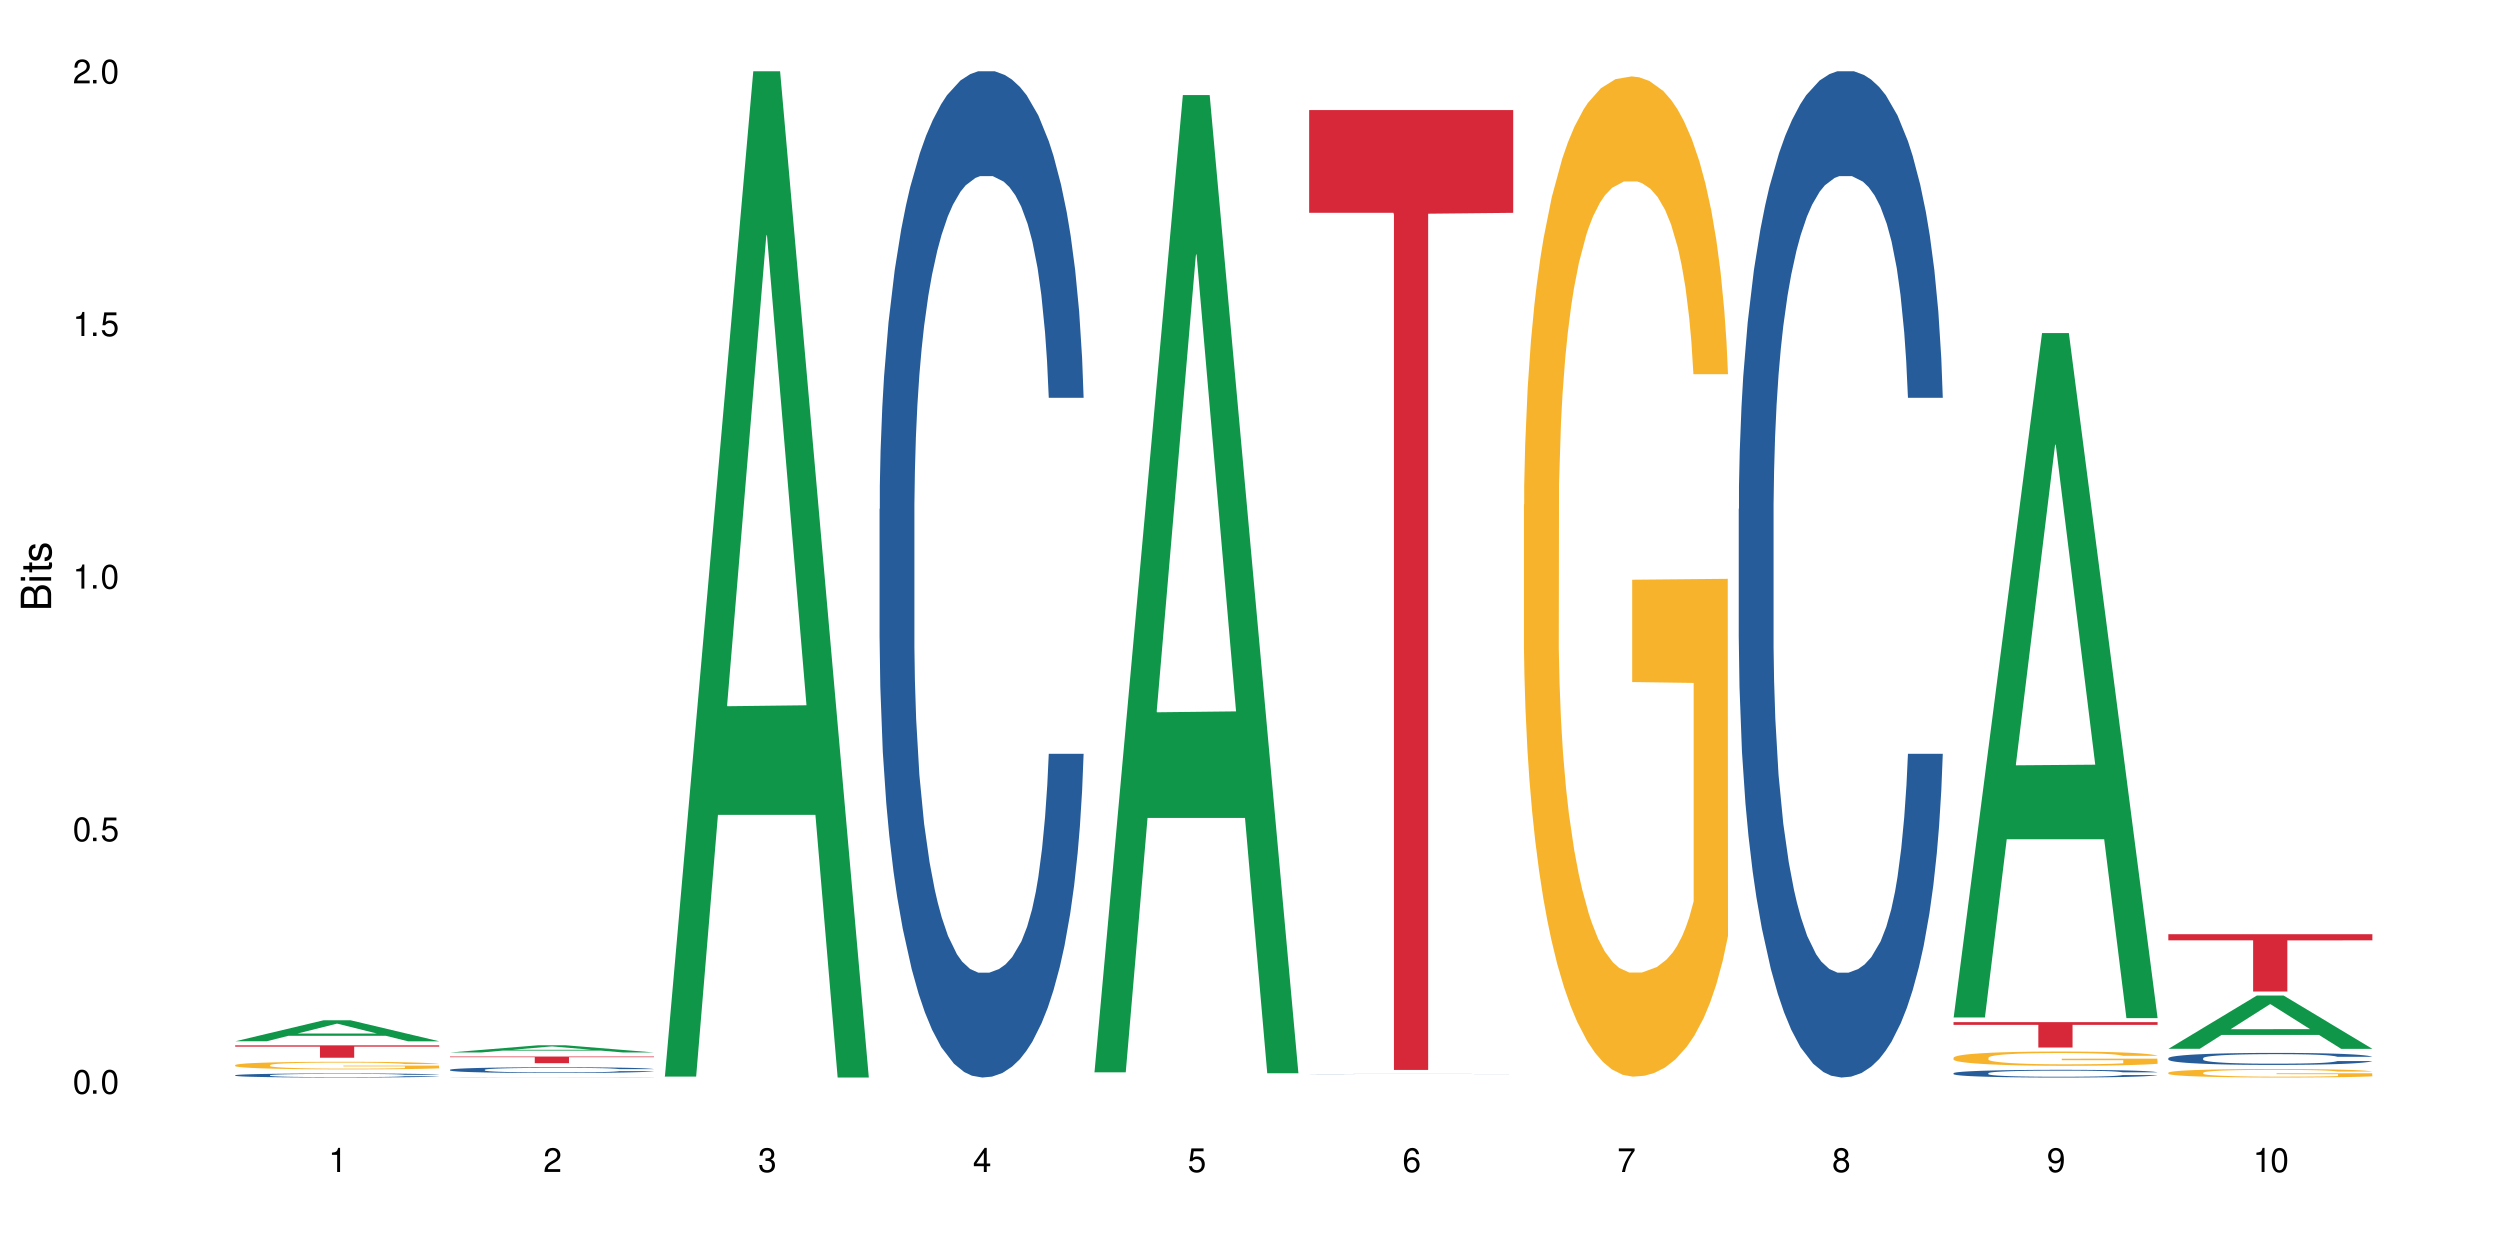
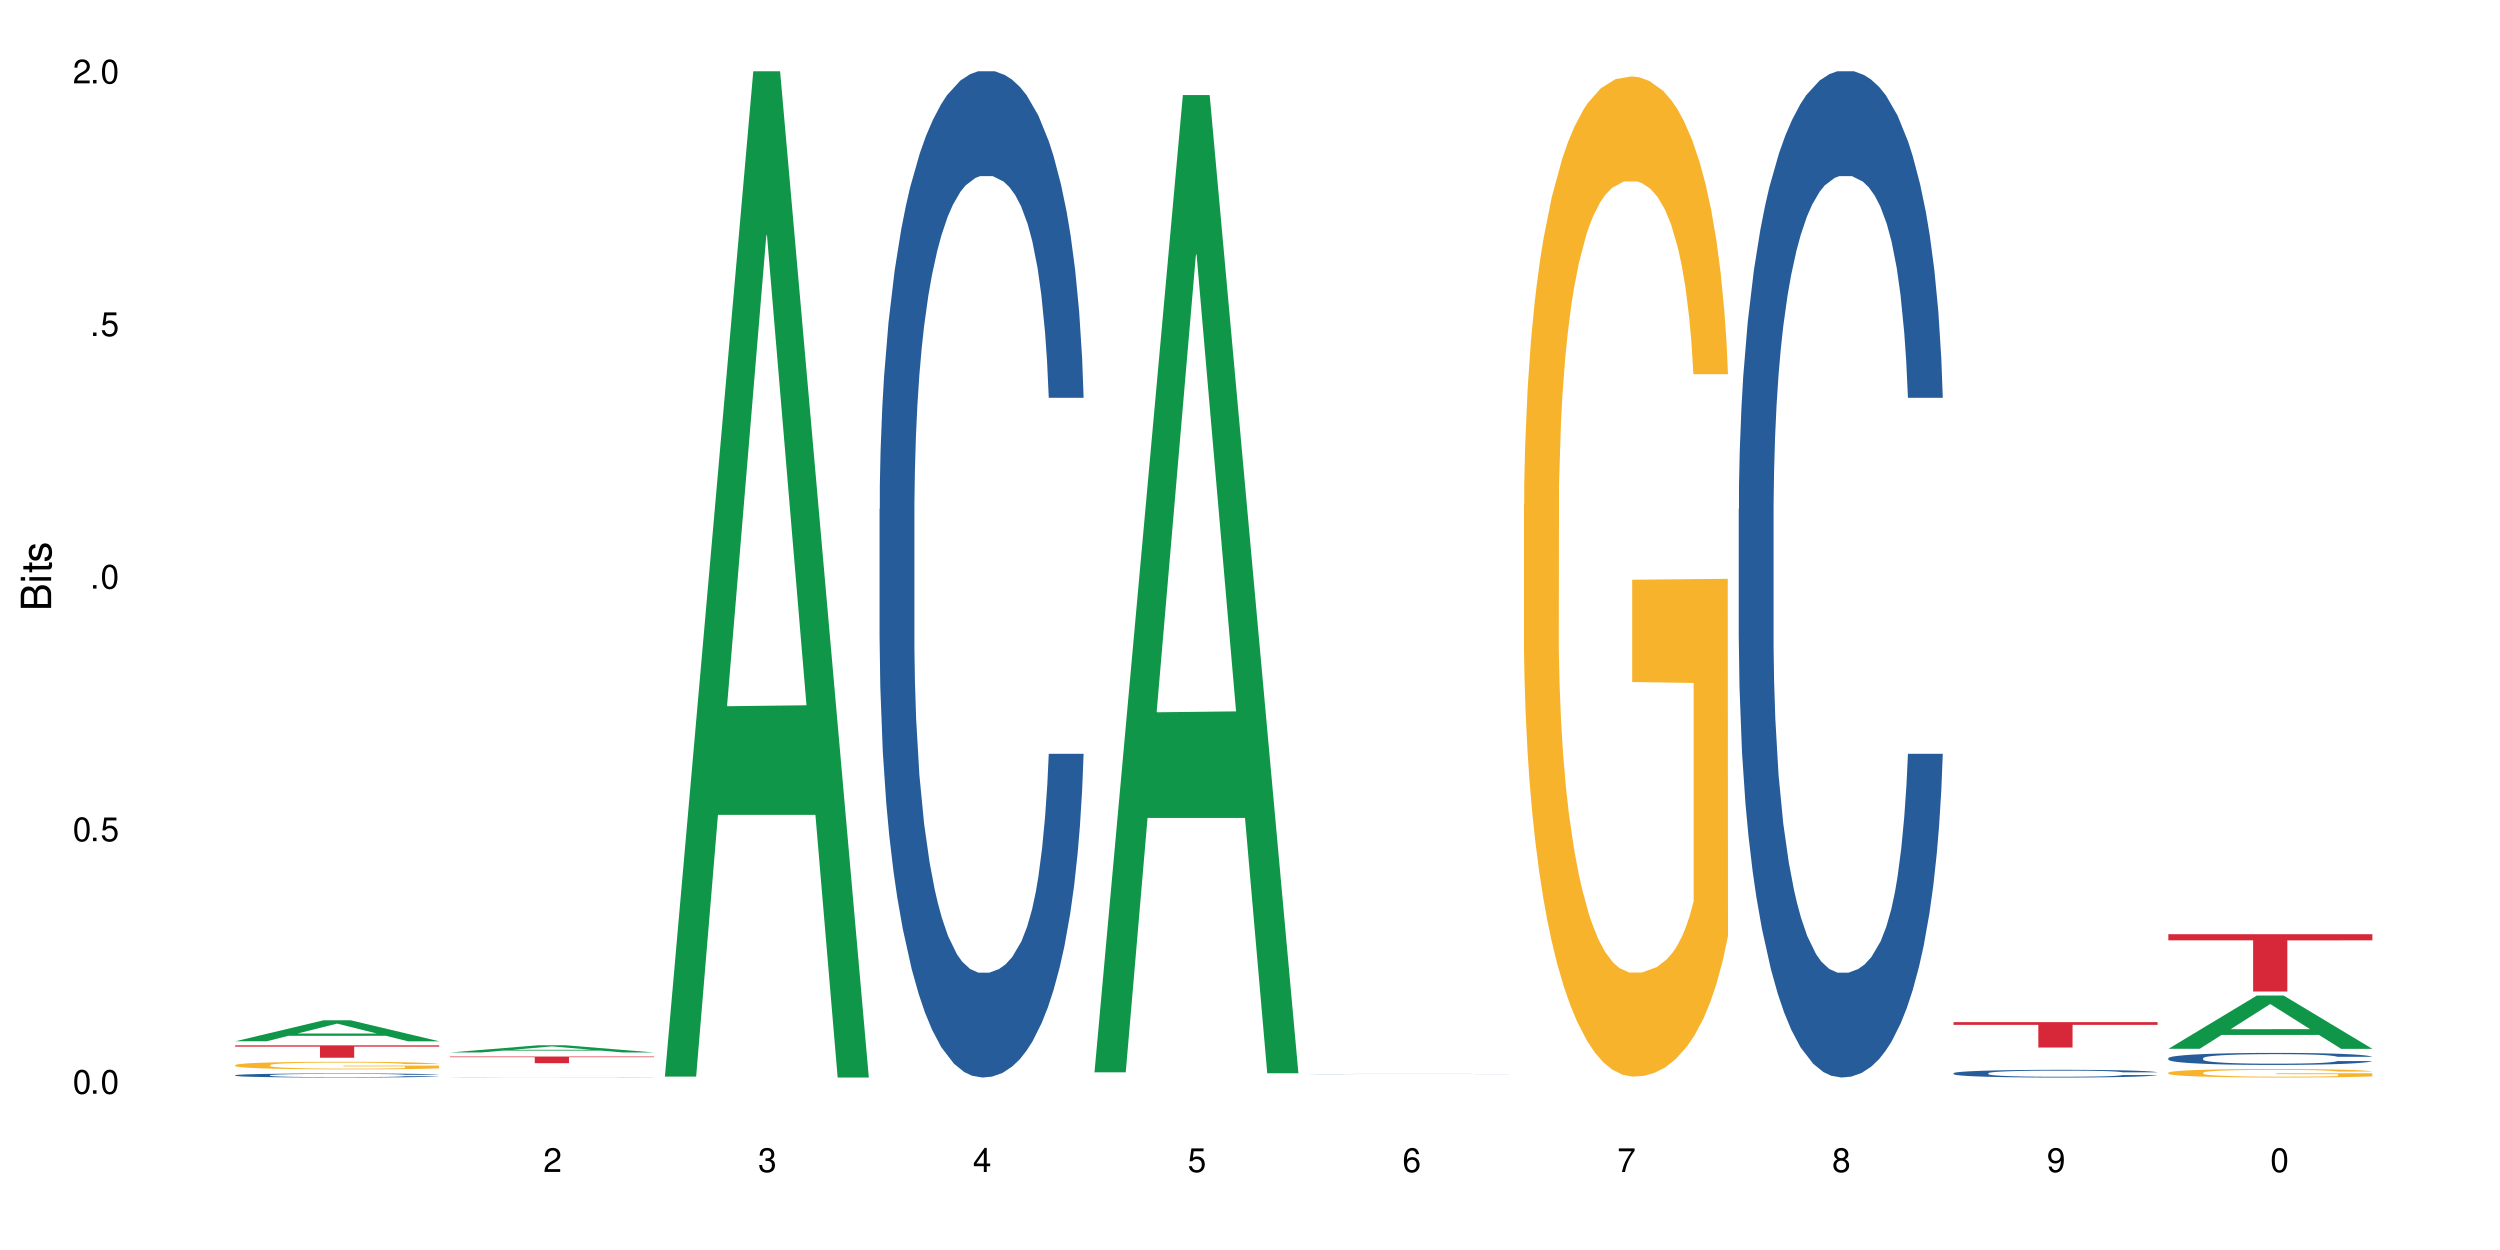
<svg xmlns="http://www.w3.org/2000/svg" xmlns:xlink="http://www.w3.org/1999/xlink" width="720" height="360" viewBox="0 0 720 360">
  <defs>
    <g>
      <g id="glyph-0-0">
</g>
      <g id="glyph-0-1">
        <path d="M 2.641 -6.938 C 2 -6.938 1.422 -6.656 1.078 -6.172 C 0.641 -5.562 0.406 -4.641 0.406 -3.359 C 0.406 -1.016 1.188 0.219 2.641 0.219 C 4.078 0.219 4.859 -1.016 4.859 -3.297 C 4.859 -4.641 4.656 -5.547 4.203 -6.172 C 3.844 -6.656 3.281 -6.938 2.641 -6.938 Z M 2.641 -6.188 C 3.547 -6.188 4 -5.25 4 -3.375 C 4 -1.406 3.562 -0.484 2.625 -0.484 C 1.734 -0.484 1.281 -1.438 1.281 -3.344 C 1.281 -5.25 1.734 -6.188 2.641 -6.188 Z M 2.641 -6.188 " />
      </g>
      <g id="glyph-0-2">
        <path d="M 1.828 -1 L 0.828 -1 L 0.828 0 L 1.828 0 Z M 1.828 -1 " />
      </g>
      <g id="glyph-0-3">
        <path d="M 4.562 -6.797 L 1.062 -6.797 L 0.547 -3.094 L 1.328 -3.094 C 1.719 -3.562 2.047 -3.734 2.578 -3.734 C 3.484 -3.734 4.062 -3.109 4.062 -2.094 C 4.062 -1.125 3.484 -0.531 2.578 -0.531 C 1.828 -0.531 1.375 -0.906 1.188 -1.672 L 0.328 -1.672 C 0.453 -1.109 0.547 -0.844 0.75 -0.594 C 1.125 -0.078 1.828 0.219 2.594 0.219 C 3.969 0.219 4.922 -0.781 4.922 -2.219 C 4.922 -3.562 4.031 -4.484 2.719 -4.484 C 2.25 -4.484 1.859 -4.359 1.469 -4.062 L 1.734 -5.969 L 4.562 -5.969 Z M 4.562 -6.797 " />
      </g>
      <g id="glyph-0-4">
-         <path d="M 2.484 -4.938 L 2.484 0 L 3.328 0 L 3.328 -6.938 L 2.766 -6.938 C 2.469 -5.875 2.281 -5.734 0.984 -5.562 L 0.984 -4.938 Z M 2.484 -4.938 " />
-       </g>
+         </g>
      <g id="glyph-0-5">
        <path d="M 4.859 -0.828 L 1.281 -0.828 C 1.359 -1.406 1.672 -1.781 2.5 -2.281 L 3.469 -2.828 C 4.406 -3.344 4.906 -4.062 4.906 -4.906 C 4.906 -5.484 4.672 -6.031 4.266 -6.406 C 3.859 -6.766 3.375 -6.938 2.719 -6.938 C 1.859 -6.938 1.219 -6.625 0.844 -6.031 C 0.609 -5.672 0.5 -5.234 0.484 -4.531 L 1.328 -4.531 C 1.359 -5.016 1.406 -5.281 1.531 -5.516 C 1.75 -5.938 2.188 -6.203 2.703 -6.203 C 3.469 -6.203 4.031 -5.641 4.031 -4.891 C 4.031 -4.344 3.719 -3.859 3.125 -3.516 L 2.234 -3 C 0.812 -2.172 0.406 -1.531 0.328 -0.016 L 4.859 -0.016 Z M 4.859 -0.828 " />
      </g>
      <g id="glyph-0-6">
        <path d="M 2.125 -3.188 L 2.578 -3.188 C 3.5 -3.188 3.984 -2.766 3.984 -1.922 C 3.984 -1.062 3.469 -0.531 2.594 -0.531 C 1.656 -0.531 1.203 -1 1.156 -2.016 L 0.312 -2.016 C 0.344 -1.453 0.438 -1.094 0.609 -0.781 C 0.953 -0.109 1.625 0.219 2.547 0.219 C 3.953 0.219 4.859 -0.625 4.859 -1.938 C 4.859 -2.828 4.516 -3.297 3.703 -3.594 C 4.344 -3.844 4.656 -4.328 4.656 -5.031 C 4.656 -6.219 3.875 -6.938 2.578 -6.938 C 1.203 -6.938 0.484 -6.172 0.453 -4.703 L 1.297 -4.703 C 1.312 -5.125 1.344 -5.359 1.453 -5.578 C 1.641 -5.969 2.062 -6.203 2.594 -6.203 C 3.344 -6.203 3.797 -5.75 3.797 -5 C 3.797 -4.516 3.609 -4.219 3.25 -4.047 C 3.016 -3.953 2.703 -3.922 2.125 -3.906 Z M 2.125 -3.188 " />
      </g>
      <g id="glyph-0-7">
        <path d="M 3.141 -1.672 L 3.141 0 L 3.984 0 L 3.984 -1.672 L 4.984 -1.672 L 4.984 -2.438 L 3.984 -2.438 L 3.984 -6.938 L 3.359 -6.938 L 0.266 -2.578 L 0.266 -1.672 Z M 3.141 -2.438 L 1 -2.438 L 3.141 -5.5 Z M 3.141 -2.438 " />
      </g>
      <g id="glyph-0-8">
        <path d="M 4.781 -5.125 C 4.609 -6.266 3.891 -6.938 2.844 -6.938 C 2.094 -6.938 1.422 -6.578 1.031 -5.953 C 0.594 -5.266 0.406 -4.422 0.406 -3.172 C 0.406 -2 0.578 -1.25 0.984 -0.641 C 1.359 -0.078 1.953 0.219 2.703 0.219 C 3.984 0.219 4.922 -0.75 4.922 -2.094 C 4.922 -3.375 4.062 -4.281 2.844 -4.281 C 2.172 -4.281 1.641 -4.031 1.281 -3.516 C 1.281 -5.234 1.828 -6.188 2.797 -6.188 C 3.391 -6.188 3.797 -5.797 3.938 -5.125 Z M 2.734 -3.531 C 3.547 -3.531 4.062 -2.953 4.062 -2.031 C 4.062 -1.156 3.484 -0.531 2.703 -0.531 C 1.922 -0.531 1.328 -1.188 1.328 -2.078 C 1.328 -2.938 1.906 -3.531 2.734 -3.531 Z M 2.734 -3.531 " />
      </g>
      <g id="glyph-0-9">
        <path d="M 4.984 -6.797 L 0.438 -6.797 L 0.438 -5.969 L 4.109 -5.969 C 2.5 -3.656 1.828 -2.234 1.328 0 L 2.219 0 C 2.594 -2.172 3.453 -4.047 4.984 -6.094 Z M 4.984 -6.797 " />
      </g>
      <g id="glyph-0-10">
        <path d="M 3.75 -3.656 C 4.469 -4.094 4.688 -4.438 4.688 -5.078 C 4.688 -6.172 3.844 -6.938 2.641 -6.938 C 1.438 -6.938 0.594 -6.172 0.594 -5.094 C 0.594 -4.438 0.812 -4.094 1.516 -3.656 C 0.734 -3.266 0.359 -2.703 0.359 -1.922 C 0.359 -0.656 1.281 0.219 2.641 0.219 C 3.984 0.219 4.922 -0.656 4.922 -1.922 C 4.922 -2.703 4.531 -3.266 3.75 -3.656 Z M 2.641 -6.188 C 3.359 -6.188 3.812 -5.75 3.812 -5.062 C 3.812 -4.406 3.344 -3.984 2.641 -3.984 C 1.922 -3.984 1.453 -4.406 1.453 -5.078 C 1.453 -5.75 1.922 -6.188 2.641 -6.188 Z M 2.641 -3.266 C 3.484 -3.266 4.062 -2.719 4.062 -1.906 C 4.062 -1.078 3.484 -0.531 2.625 -0.531 C 1.797 -0.531 1.219 -1.094 1.219 -1.906 C 1.219 -2.719 1.781 -3.266 2.641 -3.266 Z M 2.641 -3.266 " />
      </g>
      <g id="glyph-0-11">
        <path d="M 0.516 -1.578 C 0.672 -0.453 1.406 0.219 2.438 0.219 C 3.188 0.219 3.859 -0.141 4.266 -0.766 C 4.688 -1.453 4.891 -2.297 4.891 -3.547 C 4.891 -4.719 4.703 -5.453 4.312 -6.078 C 3.938 -6.641 3.344 -6.938 2.594 -6.938 C 1.297 -6.938 0.359 -5.969 0.359 -4.625 C 0.359 -3.344 1.234 -2.453 2.453 -2.453 C 3.094 -2.453 3.578 -2.672 4.016 -3.203 C 4 -1.484 3.469 -0.531 2.5 -0.531 C 1.906 -0.531 1.484 -0.906 1.359 -1.578 Z M 2.578 -6.203 C 3.375 -6.203 3.969 -5.531 3.969 -4.641 C 3.969 -3.797 3.391 -3.188 2.547 -3.188 C 1.734 -3.188 1.234 -3.766 1.234 -4.688 C 1.234 -5.562 1.797 -6.203 2.578 -6.203 Z M 2.578 -6.203 " />
      </g>
      <g id="glyph-1-0">
</g>
      <g id="glyph-1-1">
        <path d="M 0 -0.953 L 0 -4.891 C 0 -5.719 -0.234 -6.344 -0.734 -6.797 C -1.188 -7.234 -1.812 -7.469 -2.5 -7.469 C -3.547 -7.469 -4.188 -7 -4.625 -5.875 C -4.984 -6.688 -5.625 -7.094 -6.531 -7.094 C -7.172 -7.094 -7.734 -6.859 -8.141 -6.391 C -8.562 -5.922 -8.75 -5.344 -8.75 -4.5 L -8.75 -0.953 Z M -4.984 -2.062 L -7.766 -2.062 L -7.766 -4.219 C -7.766 -4.844 -7.688 -5.203 -7.453 -5.5 C -7.219 -5.812 -6.859 -5.969 -6.375 -5.969 C -5.891 -5.969 -5.531 -5.812 -5.297 -5.5 C -5.062 -5.203 -4.984 -4.844 -4.984 -4.219 Z M -0.984 -2.062 L -4 -2.062 L -4 -4.781 C -4 -5.766 -3.438 -6.359 -2.484 -6.359 C -1.547 -6.359 -0.984 -5.766 -0.984 -4.781 Z M -0.984 -2.062 " />
      </g>
      <g id="glyph-1-2">
        <path d="M -6.281 -1.797 L -6.281 -0.797 L 0 -0.797 L 0 -1.797 Z M -8.75 -1.797 L -8.75 -0.797 L -7.484 -0.797 L -7.484 -1.797 Z M -8.75 -1.797 " />
      </g>
      <g id="glyph-1-3">
        <path d="M -6.281 -3.047 L -6.281 -2.016 L -8.016 -2.016 L -8.016 -1.016 L -6.281 -1.016 L -6.281 -0.172 L -5.469 -0.172 L -5.469 -1.016 L -0.719 -1.016 C -0.078 -1.016 0.281 -1.453 0.281 -2.234 C 0.281 -2.5 0.25 -2.719 0.188 -3.047 L -0.641 -3.047 C -0.609 -2.906 -0.594 -2.766 -0.594 -2.562 C -0.594 -2.141 -0.719 -2.016 -1.156 -2.016 L -5.469 -2.016 L -5.469 -3.047 Z M -6.281 -3.047 " />
      </g>
      <g id="glyph-1-4">
        <path d="M -4.531 -5.25 C -5.766 -5.25 -6.469 -4.422 -6.469 -2.969 C -6.469 -1.516 -5.719 -0.562 -4.547 -0.562 C -3.562 -0.562 -3.094 -1.062 -2.734 -2.562 L -2.516 -3.484 C -2.344 -4.188 -2.094 -4.469 -1.641 -4.469 C -1.047 -4.469 -0.641 -3.875 -0.641 -3 C -0.641 -2.453 -0.797 -2 -1.062 -1.75 C -1.25 -1.594 -1.422 -1.531 -1.875 -1.469 L -1.875 -0.406 C -0.422 -0.453 0.281 -1.266 0.281 -2.922 C 0.281 -4.5 -0.5 -5.516 -1.719 -5.516 C -2.656 -5.516 -3.172 -4.984 -3.469 -3.734 L -3.703 -2.766 C -3.891 -1.953 -4.156 -1.609 -4.594 -1.609 C -5.188 -1.609 -5.547 -2.125 -5.547 -2.938 C -5.547 -3.75 -5.203 -4.172 -4.531 -4.203 Z M -4.531 -5.25 " />
      </g>
    </g>
  </defs>
  <rect x="-72" y="-36" width="864" height="432" fill="rgb(100%, 100%, 100%)" fill-opacity="1" />
  <path fill-rule="nonzero" fill="rgb(6.275%, 58.824%, 28.235%)" fill-opacity="1" d="M 67.73 299.891 L 67.793 299.887 L 93.223 293.832 L 100.945 293.832 L 126.5 299.895 L 117.52 299.895 L 111.117 298.312 L 83.051 298.312 L 76.773 299.891 L 67.73 299.891 L 85.75 297.656 L 108.543 297.652 L 97.176 294.82 L 97.051 294.816 L 96.926 294.832 L 85.688 297.652 L 85.75 297.656 Z M 67.73 299.891 " />
  <path fill-rule="nonzero" fill="rgb(14.51%, 36.078%, 60%)" fill-opacity="1" d="M 67.73 309.668 L 67.801 309.664 L 67.801 309.641 L 68.02 309.598 L 68.52 309.547 L 69.02 309.512 L 70.312 309.449 L 72.102 309.387 L 73.965 309.34 L 75.328 309.312 L 76.547 309.289 L 79.34 309.25 L 81.133 309.23 L 83.066 309.211 L 85.434 309.191 L 87.152 309.18 L 91.023 309.164 L 93.891 309.156 L 96.113 309.152 L 100.914 309.152 L 103.781 309.156 L 105.859 309.164 L 108.152 309.172 L 110.086 309.18 L 113.457 309.203 L 116.465 309.234 L 117.828 309.254 L 119.977 309.285 L 121.625 309.316 L 122.773 309.348 L 124.062 309.387 L 125.207 309.434 L 126.07 309.488 L 126.5 309.535 L 116.465 309.535 L 115.965 309.492 L 115.391 309.461 L 114.316 309.414 L 113.238 309.383 L 111.734 309.352 L 110.375 309.332 L 108.512 309.312 L 106.863 309.297 L 105.141 309.289 L 103.492 309.281 L 100.34 309.277 L 95.324 309.277 L 92.527 309.285 L 91.023 309.293 L 88.871 309.309 L 87.367 309.324 L 85.578 309.344 L 84.359 309.363 L 82.852 309.391 L 81.777 309.418 L 80.559 309.453 L 79.844 309.48 L 79.199 309.508 L 78.625 309.543 L 78.195 309.582 L 77.906 309.621 L 77.766 309.66 L 77.766 309.828 L 77.906 309.867 L 78.266 309.91 L 79.199 309.977 L 80.559 310.035 L 82.137 310.082 L 83.641 310.113 L 84.5 310.129 L 85.648 310.145 L 87.441 310.168 L 90.02 310.188 L 91.523 310.195 L 93.816 310.207 L 96.184 310.211 L 99.336 310.211 L 102.133 310.207 L 103.996 310.199 L 105.93 310.191 L 108.582 310.172 L 110.23 310.156 L 111.664 310.137 L 112.738 310.113 L 113.457 310.098 L 114.531 310.062 L 115.391 310.027 L 116.035 309.988 L 116.465 309.953 L 126.5 309.953 L 126.07 309.996 L 125.422 310.039 L 124.777 310.07 L 123.777 310.105 L 122.629 310.141 L 120.98 310.18 L 119.617 310.203 L 117.828 310.23 L 116.18 310.25 L 114.387 310.27 L 111.734 310.289 L 110.016 310.301 L 108.152 310.312 L 105.93 310.32 L 103.137 310.328 L 100.125 310.332 L 94.32 310.332 L 92.098 310.324 L 89.16 310.316 L 85.504 310.297 L 82.852 310.277 L 80.773 310.258 L 78.984 310.234 L 76.977 310.207 L 74.395 310.156 L 72.82 310.121 L 71.746 310.09 L 70.527 310.051 L 69.664 310.012 L 68.664 309.949 L 67.945 309.875 L 67.73 309.816 Z M 67.73 309.668 " />
  <path fill-rule="nonzero" fill="rgb(96.863%, 70.196%, 16.863%)" fill-opacity="1" d="M 67.73 306.734 L 67.801 306.73 L 67.801 306.691 L 68.09 306.602 L 68.805 306.477 L 69.738 306.375 L 70.742 306.293 L 71.387 306.254 L 72.461 306.191 L 73.395 306.148 L 75.758 306.059 L 78.77 305.973 L 80.418 305.938 L 82.281 305.902 L 84.93 305.863 L 86.148 305.852 L 89.875 305.82 L 94.105 305.797 L 98.762 305.793 L 100.914 305.793 L 103.852 305.801 L 107.863 305.824 L 110.16 305.844 L 111.949 305.863 L 113.812 305.891 L 116.105 305.93 L 118.258 305.98 L 119.977 306.027 L 121.695 306.086 L 123.129 306.152 L 124.348 306.223 L 125.422 306.305 L 126.07 306.375 L 126.5 306.445 L 116.535 306.445 L 115.965 306.375 L 115.32 306.32 L 114.242 306.258 L 113.168 306.207 L 112.094 306.168 L 110.086 306.117 L 108.367 306.086 L 106.215 306.059 L 104.137 306.039 L 101.773 306.027 L 100.34 306.023 L 96.543 306.023 L 93.102 306.039 L 91.094 306.055 L 89.66 306.07 L 87.656 306.098 L 86.438 306.125 L 85.719 306.141 L 83.57 306.203 L 82.137 306.258 L 81.348 306.297 L 80.344 306.355 L 79.629 306.41 L 78.84 306.492 L 78.41 306.551 L 77.836 306.688 L 77.766 307.047 L 77.98 307.125 L 78.41 307.207 L 78.984 307.277 L 79.844 307.355 L 80.703 307.414 L 82.207 307.492 L 83.496 307.543 L 84.5 307.578 L 86.438 307.633 L 87.227 307.648 L 89.09 307.688 L 91.023 307.715 L 93.387 307.738 L 95.18 307.75 L 98.047 307.762 L 101.703 307.762 L 106 307.75 L 108.727 307.734 L 110.59 307.715 L 111.809 307.703 L 113.312 307.68 L 114.387 307.66 L 115.391 307.637 L 116.609 307.605 L 116.609 307.125 L 98.906 307.121 L 98.906 306.898 L 126.426 306.895 L 126.5 307.68 L 124.992 307.734 L 123.129 307.785 L 121.34 307.828 L 119.477 307.859 L 116.824 307.898 L 114.672 307.922 L 111.375 307.953 L 108.367 307.969 L 105.215 307.98 L 102.418 307.988 L 99.121 307.988 L 96.184 307.984 L 93.031 307.973 L 90.52 307.957 L 88.227 307.938 L 85.934 307.91 L 83.066 307.867 L 81.203 307.836 L 79.27 307.793 L 77.336 307.742 L 75.613 307.688 L 74.469 307.645 L 73.32 307.598 L 72.102 307.539 L 70.957 307.469 L 70.098 307.406 L 69.309 307.336 L 68.734 307.27 L 68.16 307.18 L 67.875 307.109 L 67.73 307.047 Z M 67.73 306.734 " />
  <path fill-rule="nonzero" fill="rgb(83.922%, 15.686%, 22.353%)" fill-opacity="1" d="M 67.73 301.059 L 126.5 301.059 L 126.5 301.441 L 102.008 301.445 L 102.008 304.629 L 92.152 304.629 L 92.152 301.449 L 92.008 301.441 L 67.73 301.441 Z M 67.73 301.059 " />
  <path fill-rule="nonzero" fill="rgb(6.275%, 58.824%, 28.235%)" fill-opacity="1" d="M 129.594 303.109 L 129.656 303.105 L 155.082 301.031 L 162.805 301.031 L 188.359 303.109 L 179.383 303.109 L 172.977 302.566 L 144.91 302.566 L 138.633 303.109 L 129.594 303.109 L 147.613 302.344 L 170.402 302.34 L 159.039 301.371 L 158.914 301.371 L 158.789 301.375 L 147.547 302.34 L 147.613 302.344 Z M 129.594 303.109 " />
-   <path fill-rule="nonzero" fill="rgb(14.51%, 36.078%, 60%)" fill-opacity="1" d="M 129.594 308.09 L 129.664 308.09 L 129.664 308.051 L 129.879 307.996 L 130.379 307.922 L 130.883 307.871 L 132.172 307.781 L 133.965 307.695 L 135.828 307.629 L 137.188 307.59 L 138.406 307.559 L 141.203 307.504 L 142.992 307.477 L 144.93 307.449 L 147.293 307.422 L 149.016 307.41 L 152.883 307.383 L 155.75 307.375 L 157.973 307.367 L 162.773 307.367 L 165.641 307.375 L 167.719 307.383 L 170.012 307.395 L 171.949 307.41 L 175.316 307.441 L 178.324 307.484 L 179.688 307.508 L 181.836 307.555 L 183.484 307.602 L 184.633 307.641 L 185.922 307.695 L 187.07 307.766 L 187.93 307.84 L 188.359 307.906 L 178.324 307.906 L 177.824 307.848 L 177.25 307.801 L 176.176 307.738 L 175.102 307.691 L 173.598 307.648 L 172.234 307.621 L 170.371 307.59 L 168.723 307.574 L 167.004 307.559 L 165.355 307.551 L 162.199 307.543 L 157.184 307.543 L 154.391 307.559 L 152.883 307.566 L 150.734 307.59 L 149.23 307.609 L 147.438 307.637 L 146.219 307.664 L 144.715 307.703 L 143.641 307.738 L 142.422 307.789 L 141.703 307.828 L 141.059 307.867 L 140.484 307.918 L 140.055 307.973 L 139.77 308.027 L 139.625 308.082 L 139.625 308.316 L 139.77 308.371 L 140.129 308.438 L 141.059 308.527 L 142.422 308.609 L 143.996 308.672 L 145.504 308.719 L 146.363 308.738 L 147.508 308.762 L 149.301 308.793 L 151.879 308.824 L 153.387 308.836 L 155.68 308.848 L 158.043 308.855 L 161.199 308.855 L 163.992 308.848 L 165.855 308.84 L 167.789 308.828 L 170.441 308.801 L 172.09 308.777 L 173.523 308.75 L 174.598 308.719 L 175.316 308.695 L 176.391 308.648 L 177.25 308.598 L 177.895 308.543 L 178.324 308.492 L 188.359 308.492 L 187.93 308.555 L 187.285 308.613 L 186.641 308.656 L 185.637 308.711 L 184.488 308.758 L 182.84 308.809 L 181.48 308.844 L 179.688 308.883 L 178.039 308.91 L 176.246 308.938 L 173.598 308.969 L 171.875 308.984 L 170.012 308.996 L 167.789 309.008 L 164.996 309.02 L 161.984 309.023 L 159.191 309.027 L 156.18 309.023 L 153.957 309.016 L 151.02 309.004 L 147.367 308.977 L 144.715 308.949 L 142.637 308.918 L 140.844 308.891 L 138.836 308.848 L 136.258 308.781 L 134.68 308.73 L 133.605 308.688 L 132.387 308.629 L 131.527 308.574 L 130.523 308.488 L 129.809 308.383 L 129.594 308.301 Z M 129.594 308.09 " />
  <path fill-rule="nonzero" fill="rgb(96.863%, 70.196%, 16.863%)" fill-opacity="1" d="M 129.594 310.25 L 129.664 310.25 L 129.949 310.242 L 130.668 310.234 L 131.598 310.227 L 132.602 310.223 L 133.246 310.219 L 134.32 310.215 L 135.254 310.215 L 137.617 310.207 L 140.629 310.203 L 142.277 310.199 L 144.141 310.199 L 146.793 310.195 L 148.012 310.195 L 151.738 310.191 L 169.727 310.191 L 172.02 310.195 L 175.676 310.195 L 177.969 310.199 L 180.117 310.203 L 181.836 310.207 L 183.559 310.211 L 184.992 310.215 L 186.211 310.219 L 187.285 310.223 L 187.93 310.227 L 188.359 310.234 L 178.398 310.234 L 177.824 310.227 L 177.18 310.227 L 176.105 310.219 L 175.031 310.219 L 173.953 310.215 L 171.949 310.211 L 170.227 310.211 L 168.078 310.207 L 151.523 310.207 L 149.516 310.211 L 148.297 310.211 L 147.582 310.215 L 145.43 310.219 L 143.996 310.219 L 143.207 310.223 L 142.207 310.227 L 141.488 310.23 L 140.699 310.234 L 140.27 310.238 L 139.695 310.25 L 139.625 310.273 L 139.84 310.277 L 140.27 310.281 L 140.844 310.285 L 141.703 310.293 L 142.562 310.297 L 144.07 310.301 L 145.359 310.305 L 146.363 310.305 L 148.297 310.309 L 149.086 310.309 L 150.949 310.312 L 152.883 310.316 L 172.449 310.316 L 173.668 310.312 L 176.246 310.312 L 177.25 310.309 L 178.469 310.309 L 178.469 310.277 L 160.766 310.277 L 160.766 310.262 L 188.289 310.262 L 188.359 310.312 L 186.855 310.316 L 184.992 310.32 L 183.199 310.32 L 181.336 310.324 L 178.684 310.328 L 173.238 310.328 L 170.227 310.332 L 152.383 310.332 L 150.09 310.328 L 147.797 310.328 L 144.93 310.324 L 143.066 310.324 L 141.129 310.32 L 139.195 310.316 L 137.477 310.312 L 136.328 310.309 L 135.184 310.309 L 133.965 310.305 L 132.816 310.301 L 131.957 310.293 L 131.168 310.289 L 130.594 310.285 L 130.023 310.281 L 129.734 310.277 L 129.594 310.273 Z M 129.594 310.25 " />
  <path fill-rule="nonzero" fill="rgb(83.922%, 15.686%, 22.353%)" fill-opacity="1" d="M 129.594 304.273 L 188.359 304.273 L 188.359 304.48 L 163.867 304.48 L 163.867 306.203 L 154.012 306.203 L 154.012 304.484 L 153.871 304.48 L 129.594 304.48 Z M 129.594 304.273 " />
  <path fill-rule="nonzero" fill="rgb(6.275%, 58.824%, 28.235%)" fill-opacity="1" d="M 191.453 310.059 L 191.516 309.789 L 216.945 20.527 L 224.668 20.527 L 250.219 310.332 L 241.242 310.332 L 234.84 234.684 L 206.773 234.684 L 200.492 310.059 L 191.453 310.059 L 209.473 203.391 L 232.266 203.117 L 220.898 67.875 L 220.773 67.602 L 220.648 68.418 L 209.41 203.117 L 209.473 203.391 Z M 191.453 310.059 " />
  <path fill-rule="nonzero" fill="rgb(14.51%, 36.078%, 60%)" fill-opacity="1" d="M 253.312 146.621 L 253.387 146.355 L 253.387 140 L 253.602 129.934 L 254.102 117.215 L 254.605 108.477 L 255.895 92.844 L 257.684 77.746 L 259.547 66.09 L 260.91 59.203 L 262.129 53.902 L 264.922 44.102 L 266.715 39.07 L 268.652 34.566 L 271.016 30.062 L 272.734 27.414 L 276.605 23.176 L 279.473 21.32 L 281.695 20.527 L 286.496 20.527 L 289.363 21.586 L 291.441 22.91 L 293.734 25.031 L 295.668 27.414 L 299.039 33.242 L 302.047 40.66 L 303.41 44.898 L 305.559 53.109 L 307.207 61.055 L 308.355 67.945 L 309.645 77.746 L 310.793 89.668 L 311.652 103.176 L 312.082 114.566 L 302.047 114.566 L 301.547 103.973 L 300.973 95.758 L 299.898 84.898 L 298.824 77.215 L 297.316 69.535 L 295.957 64.5 L 294.094 59.469 L 292.445 56.289 L 290.723 53.902 L 289.074 52.316 L 285.922 50.727 L 282.266 50.727 L 280.906 51.254 L 278.109 53.375 L 276.605 55.23 L 274.457 58.938 L 272.949 62.383 L 271.16 67.68 L 269.941 72.184 L 268.434 79.07 L 267.359 85.164 L 266.141 93.906 L 265.426 100.527 L 264.781 107.945 L 264.207 116.688 L 263.777 125.957 L 263.492 135.762 L 263.348 145.297 L 263.348 186.355 L 263.492 195.895 L 263.848 207.02 L 264.781 223.18 L 266.141 237.219 L 267.719 248.344 L 269.223 256.293 L 270.082 260 L 271.23 264.238 L 273.023 269.535 L 275.602 274.836 L 277.105 276.953 L 279.402 279.074 L 281.766 280.133 L 284.918 280.133 L 287.715 279.074 L 289.578 277.75 L 291.512 275.629 L 294.164 271.125 L 295.812 266.887 L 297.246 261.855 L 298.32 256.82 L 299.039 252.582 L 300.113 244.371 L 300.973 235.363 L 301.617 226.094 L 302.047 217.086 L 312.082 217.086 L 311.652 227.684 L 311.008 238.012 L 310.363 245.695 L 309.359 254.969 L 308.211 263.18 L 306.562 272.449 L 305.203 278.543 L 303.41 285.168 L 301.762 290.199 L 299.969 294.703 L 297.316 300 L 295.598 302.648 L 293.734 305.035 L 291.512 307.152 L 288.719 309.008 L 285.707 310.066 L 282.914 310.332 L 279.902 309.801 L 277.68 308.742 L 274.742 306.359 L 271.086 301.59 L 268.434 296.559 L 266.355 291.523 L 264.566 286.227 L 262.559 279.074 L 259.98 267.418 L 258.402 258.41 L 257.328 250.992 L 256.109 240.664 L 255.25 231.391 L 254.246 216.555 L 253.527 197.746 L 253.312 183.18 Z M 253.312 146.621 " />
  <path fill-rule="nonzero" fill="rgb(6.275%, 58.824%, 28.235%)" fill-opacity="1" d="M 315.176 308.828 L 315.238 308.562 L 340.664 27.383 L 348.387 27.383 L 373.941 309.094 L 364.965 309.094 L 358.559 235.559 L 330.496 235.559 L 324.215 308.828 L 315.176 308.828 L 333.195 205.137 L 355.984 204.875 L 344.621 73.41 L 344.496 73.145 L 344.371 73.938 L 333.133 204.875 L 333.195 205.137 Z M 315.176 308.828 " />
  <path fill-rule="nonzero" fill="rgb(14.51%, 36.078%, 60%)" fill-opacity="1" d="M 377.035 309.324 L 377.105 309.324 L 377.32 309.32 L 377.824 309.316 L 378.324 309.316 L 379.617 309.312 L 381.406 309.309 L 383.27 309.309 L 384.633 309.305 L 388.645 309.305 L 390.438 309.301 L 422.758 309.301 L 425.77 309.305 L 429.281 309.305 L 430.93 309.309 L 433.367 309.309 L 434.512 309.312 L 435.375 309.316 L 435.805 309.316 L 425.27 309.316 L 424.695 309.312 L 423.621 309.312 L 422.543 309.309 L 419.68 309.309 L 417.816 309.305 L 398.176 309.305 L 396.672 309.309 L 392.156 309.309 L 391.082 309.312 L 389.863 309.312 L 389.148 309.316 L 387.93 309.316 L 387.5 309.32 L 387.211 309.32 L 387.07 309.324 L 387.07 309.332 L 387.211 309.332 L 387.57 309.336 L 388.504 309.34 L 389.863 309.34 L 391.441 309.344 L 392.945 309.344 L 393.805 309.348 L 400.828 309.348 L 403.121 309.352 L 411.438 309.352 L 413.301 309.348 L 420.969 309.348 L 422.043 309.344 L 423.836 309.344 L 424.695 309.34 L 425.34 309.34 L 425.77 309.336 L 435.805 309.336 L 435.375 309.34 L 434.727 309.34 L 434.082 309.344 L 433.078 309.344 L 431.934 309.348 L 428.922 309.348 L 427.133 309.352 L 423.691 309.352 L 421.039 309.355 L 394.809 309.355 L 392.156 309.352 L 386.281 309.352 L 383.699 309.348 L 382.125 309.344 L 379.832 309.344 L 378.969 309.34 L 377.969 309.336 L 377.25 309.332 L 377.035 309.332 Z M 377.035 309.324 " />
-   <path fill-rule="nonzero" fill="rgb(83.922%, 15.686%, 22.353%)" fill-opacity="1" d="M 377.035 31.703 L 435.805 31.703 L 435.805 61.293 L 411.312 61.551 L 411.312 308.137 L 401.457 308.137 L 401.457 61.812 L 401.312 61.293 L 377.035 61.293 Z M 377.035 31.703 " />
  <path fill-rule="nonzero" fill="rgb(96.863%, 70.196%, 16.863%)" fill-opacity="1" d="M 438.895 145.387 L 438.969 145.125 L 438.969 139.863 L 439.254 128.023 L 439.973 111.711 L 440.902 98.293 L 441.906 87.77 L 442.551 82.246 L 443.625 74.355 L 444.559 68.566 L 446.922 56.727 L 449.934 45.676 L 451.582 40.941 L 453.445 36.469 L 456.098 31.469 L 457.316 29.629 L 461.043 25.418 L 465.27 22.789 L 469.93 22 L 472.078 22.262 L 475.016 23.316 L 479.031 26.207 L 481.324 28.84 L 483.117 31.469 L 484.98 34.891 L 487.273 40.152 L 489.422 46.465 L 491.141 52.781 L 492.863 60.672 L 494.297 69.094 L 495.516 78.301 L 496.59 89.352 L 497.234 98.559 L 497.664 107.766 L 487.703 107.766 L 487.129 98.559 L 486.484 91.453 L 485.41 82.773 L 484.332 76.457 L 483.258 71.461 L 481.254 64.621 L 479.531 60.41 L 477.383 56.727 L 475.305 54.359 L 472.938 52.781 L 471.504 52.254 L 467.707 52.254 L 464.266 54.098 L 462.262 56.199 L 460.828 58.305 L 458.82 62.25 L 457.602 65.41 L 456.887 67.512 L 454.734 75.668 L 453.301 83.035 L 452.512 88.035 L 451.512 95.926 L 450.793 103.031 L 450.004 113.555 L 449.574 121.445 L 449 139.336 L 448.93 186.691 L 449.145 196.688 L 449.574 207.477 L 450.148 216.945 L 451.008 226.945 L 451.867 234.574 L 453.375 244.836 L 454.664 251.676 L 455.668 256.148 L 457.602 263.25 L 458.391 265.617 L 460.254 270.355 L 462.188 274.035 L 464.555 277.195 L 466.344 278.773 L 469.211 280.086 L 472.867 280.086 L 477.168 278.508 L 479.891 276.406 L 481.754 274.301 L 482.973 272.457 L 484.477 269.562 L 485.551 266.934 L 486.555 264.039 L 487.773 259.566 L 487.773 196.688 L 470.07 196.426 L 470.07 166.961 L 497.594 166.699 L 497.664 269.562 L 496.16 276.668 L 494.297 283.508 L 492.504 288.77 L 490.641 293.242 L 487.988 298.242 L 485.84 301.398 L 482.543 305.082 L 479.531 307.449 L 476.379 309.027 L 473.582 309.816 L 470.285 310.078 L 467.348 309.555 L 464.195 307.977 L 461.688 305.871 L 459.395 303.238 L 457.102 299.82 L 454.234 294.293 L 452.371 289.82 L 450.434 284.297 L 448.5 277.719 L 446.781 270.617 L 445.633 265.094 L 444.484 258.777 L 443.27 250.887 L 442.121 241.941 L 441.262 233.785 L 440.473 224.578 L 439.898 215.895 L 439.328 204.055 L 439.039 194.586 L 438.895 186.43 Z M 438.895 145.387 " />
  <path fill-rule="nonzero" fill="rgb(14.51%, 36.078%, 60%)" fill-opacity="1" d="M 500.758 146.621 L 500.828 146.355 L 500.828 140 L 501.043 129.934 L 501.547 117.215 L 502.047 108.477 L 503.336 92.844 L 505.129 77.746 L 506.992 66.09 L 508.355 59.203 L 509.57 53.902 L 512.367 44.102 L 514.16 39.07 L 516.094 34.566 L 518.461 30.062 L 520.18 27.414 L 524.051 23.176 L 526.914 21.32 L 529.137 20.527 L 533.938 20.527 L 536.805 21.586 L 538.883 22.91 L 541.18 25.031 L 543.113 27.414 L 546.48 33.242 L 549.492 40.66 L 550.852 44.898 L 553.004 53.109 L 554.652 61.055 L 555.797 67.945 L 557.09 77.746 L 558.234 89.668 L 559.094 103.176 L 559.523 114.566 L 549.492 114.566 L 548.988 103.973 L 548.418 95.758 L 547.34 84.898 L 546.266 77.215 L 544.762 69.535 L 543.398 64.5 L 541.535 59.469 L 539.887 56.289 L 538.168 53.902 L 536.52 52.316 L 533.367 50.727 L 529.711 50.727 L 528.348 51.254 L 525.555 53.375 L 524.051 55.23 L 521.898 58.938 L 520.395 62.383 L 518.602 67.68 L 517.383 72.184 L 515.879 79.07 L 514.805 85.164 L 513.586 93.906 L 512.867 100.527 L 512.223 107.945 L 511.652 116.688 L 511.219 125.957 L 510.934 135.762 L 510.789 145.297 L 510.789 186.355 L 510.934 195.895 L 511.293 207.02 L 512.223 223.18 L 513.586 237.219 L 515.164 248.344 L 516.668 256.293 L 517.527 260 L 518.676 264.238 L 520.465 269.535 L 523.047 274.836 L 524.551 276.953 L 526.844 279.074 L 529.211 280.133 L 532.363 280.133 L 535.156 279.074 L 537.02 277.75 L 538.957 275.629 L 541.609 271.125 L 543.258 266.887 L 544.691 261.855 L 545.766 256.82 L 546.48 252.582 L 547.555 244.371 L 548.418 235.363 L 549.062 226.094 L 549.492 217.086 L 559.523 217.086 L 559.094 227.684 L 558.449 238.012 L 557.805 245.695 L 556.801 254.969 L 555.656 263.18 L 554.008 272.449 L 552.645 278.543 L 550.852 285.168 L 549.203 290.199 L 547.414 294.703 L 544.762 300 L 543.043 302.648 L 541.18 305.035 L 538.957 307.152 L 536.16 309.008 L 533.152 310.066 L 530.355 310.332 L 527.348 309.801 L 525.125 308.742 L 522.188 306.359 L 518.531 301.59 L 515.879 296.559 L 513.801 291.523 L 512.008 286.227 L 510.004 279.074 L 507.422 267.418 L 505.844 258.41 L 504.77 250.992 L 503.551 240.664 L 502.691 231.391 L 501.688 216.555 L 500.973 197.746 L 500.758 183.18 Z M 500.758 146.621 " />
-   <path fill-rule="nonzero" fill="rgb(6.275%, 58.824%, 28.235%)" fill-opacity="1" d="M 562.617 293.027 L 562.68 292.844 L 588.109 95.922 L 595.832 95.922 L 621.387 293.215 L 612.406 293.215 L 606.004 241.715 L 577.938 241.715 L 571.66 293.027 L 562.617 293.027 L 580.637 220.41 L 603.43 220.227 L 592.066 128.156 L 591.938 127.973 L 591.812 128.527 L 580.574 220.227 L 580.637 220.41 Z M 562.617 293.027 " />
  <path fill-rule="nonzero" fill="rgb(14.51%, 36.078%, 60%)" fill-opacity="1" d="M 562.617 309.078 L 562.691 309.074 L 562.691 309.027 L 562.906 308.949 L 563.406 308.852 L 563.906 308.785 L 565.199 308.664 L 566.988 308.551 L 568.852 308.461 L 570.215 308.406 L 571.434 308.367 L 574.227 308.293 L 576.02 308.254 L 577.953 308.219 L 580.32 308.184 L 582.039 308.164 L 585.91 308.129 L 588.777 308.117 L 591 308.109 L 595.801 308.109 L 598.668 308.117 L 600.746 308.129 L 603.039 308.145 L 604.973 308.164 L 608.344 308.207 L 611.352 308.266 L 612.715 308.297 L 614.863 308.359 L 616.512 308.422 L 617.66 308.473 L 618.949 308.551 L 620.098 308.641 L 620.957 308.742 L 621.387 308.832 L 611.352 308.832 L 610.852 308.75 L 610.277 308.688 L 609.203 308.605 L 608.129 308.547 L 606.621 308.484 L 605.262 308.449 L 603.398 308.41 L 601.75 308.383 L 600.027 308.367 L 598.379 308.355 L 595.227 308.344 L 591.57 308.344 L 590.211 308.348 L 587.414 308.363 L 585.91 308.375 L 583.762 308.406 L 582.254 308.43 L 580.465 308.473 L 579.246 308.508 L 577.738 308.559 L 576.664 308.605 L 575.445 308.672 L 574.73 308.723 L 574.086 308.781 L 573.512 308.848 L 573.082 308.918 L 572.793 308.992 L 572.652 309.066 L 572.652 309.383 L 572.793 309.453 L 573.152 309.539 L 574.086 309.664 L 575.445 309.773 L 577.023 309.855 L 578.527 309.918 L 579.387 309.945 L 580.535 309.98 L 582.328 310.02 L 584.906 310.059 L 586.41 310.078 L 588.707 310.094 L 591.07 310.102 L 594.223 310.102 L 597.02 310.094 L 598.883 310.082 L 600.816 310.066 L 603.469 310.031 L 605.117 310 L 606.551 309.961 L 607.625 309.922 L 608.344 309.891 L 609.418 309.828 L 610.277 309.758 L 610.922 309.688 L 611.352 309.617 L 621.387 309.617 L 620.957 309.699 L 620.312 309.777 L 619.664 309.836 L 618.664 309.906 L 617.516 309.973 L 615.867 310.043 L 614.504 310.09 L 612.715 310.141 L 611.066 310.18 L 609.273 310.211 L 606.621 310.254 L 604.902 310.273 L 603.039 310.293 L 600.816 310.309 L 598.023 310.324 L 595.012 310.332 L 592.219 310.332 L 589.207 310.328 L 586.984 310.32 L 584.047 310.301 L 580.391 310.266 L 577.738 310.227 L 575.66 310.188 L 573.871 310.148 L 571.863 310.094 L 569.281 310.004 L 567.707 309.934 L 566.633 309.879 L 565.414 309.797 L 564.555 309.727 L 563.551 309.613 L 562.832 309.469 L 562.617 309.359 Z M 562.617 309.078 " />
-   <path fill-rule="nonzero" fill="rgb(96.863%, 70.196%, 16.863%)" fill-opacity="1" d="M 562.617 304.602 L 562.691 304.598 L 562.691 304.523 L 562.977 304.352 L 563.691 304.121 L 564.625 303.93 L 565.629 303.781 L 566.273 303.703 L 567.348 303.59 L 568.281 303.508 L 570.645 303.34 L 573.656 303.18 L 575.305 303.113 L 577.168 303.051 L 579.816 302.977 L 581.035 302.953 L 584.762 302.891 L 588.992 302.855 L 593.648 302.844 L 595.801 302.848 L 598.738 302.863 L 602.754 302.902 L 605.047 302.941 L 606.836 302.977 L 608.699 303.027 L 610.992 303.102 L 613.145 303.191 L 614.863 303.281 L 616.586 303.395 L 618.016 303.516 L 619.234 303.645 L 620.312 303.801 L 620.957 303.934 L 621.387 304.066 L 611.426 304.066 L 610.852 303.934 L 610.207 303.832 L 609.129 303.707 L 608.055 303.617 L 606.98 303.547 L 604.973 303.449 L 603.254 303.391 L 601.105 303.34 L 599.023 303.305 L 596.66 303.281 L 595.227 303.273 L 591.43 303.273 L 587.988 303.301 L 585.98 303.332 L 584.547 303.359 L 582.543 303.418 L 581.324 303.461 L 580.605 303.492 L 578.457 303.609 L 577.023 303.711 L 576.234 303.785 L 575.23 303.895 L 574.516 303.996 L 573.727 304.148 L 573.297 304.258 L 572.723 304.516 L 572.652 305.188 L 572.867 305.332 L 573.297 305.484 L 573.871 305.621 L 574.73 305.762 L 575.59 305.871 L 577.094 306.016 L 578.387 306.113 L 579.387 306.18 L 581.324 306.281 L 582.113 306.312 L 583.977 306.379 L 585.91 306.434 L 588.273 306.477 L 590.066 306.5 L 592.934 306.52 L 596.59 306.52 L 600.891 306.496 L 603.613 306.469 L 605.477 306.438 L 606.695 306.41 L 608.199 306.371 L 609.273 306.332 L 610.277 306.289 L 611.496 306.227 L 611.496 305.332 L 593.793 305.328 L 593.793 304.906 L 621.312 304.902 L 621.387 306.371 L 619.879 306.469 L 618.016 306.566 L 616.227 306.645 L 614.363 306.707 L 611.711 306.777 L 609.559 306.824 L 606.266 306.875 L 603.254 306.91 L 600.102 306.93 L 597.305 306.941 L 594.008 306.945 L 591.07 306.938 L 587.918 306.918 L 585.41 306.887 L 583.113 306.848 L 580.82 306.801 L 577.953 306.723 L 576.09 306.656 L 574.156 306.578 L 572.223 306.484 L 570.5 306.383 L 569.355 306.305 L 568.207 306.215 L 566.988 306.102 L 565.844 305.977 L 564.984 305.859 L 564.195 305.73 L 563.621 305.605 L 563.047 305.438 L 562.762 305.301 L 562.617 305.184 Z M 562.617 304.602 " />
  <path fill-rule="nonzero" fill="rgb(83.922%, 15.686%, 22.353%)" fill-opacity="1" d="M 562.617 294.379 L 621.387 294.379 L 621.387 295.16 L 596.895 295.168 L 596.895 301.68 L 587.039 301.68 L 587.039 295.172 L 586.895 295.16 L 562.617 295.16 Z M 562.617 294.379 " />
  <path fill-rule="nonzero" fill="rgb(6.275%, 58.824%, 28.235%)" fill-opacity="1" d="M 624.48 302.059 L 624.543 302.043 L 649.969 286.719 L 657.691 286.719 L 683.246 302.074 L 674.27 302.074 L 667.863 298.066 L 639.797 298.066 L 633.52 302.059 L 624.48 302.059 L 642.5 296.406 L 665.289 296.395 L 653.926 289.227 L 653.801 289.211 L 653.676 289.258 L 642.438 296.395 L 642.5 296.406 Z M 624.48 302.059 " />
  <path fill-rule="nonzero" fill="rgb(14.51%, 36.078%, 60%)" fill-opacity="1" d="M 624.48 304.746 L 624.551 304.742 L 624.551 304.664 L 624.766 304.547 L 625.266 304.395 L 625.77 304.289 L 627.059 304.102 L 628.852 303.922 L 630.715 303.781 L 632.074 303.699 L 633.293 303.637 L 636.09 303.52 L 637.879 303.457 L 639.816 303.406 L 642.18 303.352 L 643.902 303.32 L 647.77 303.27 L 650.637 303.246 L 652.859 303.238 L 657.66 303.238 L 660.527 303.25 L 662.605 303.266 L 664.898 303.289 L 666.836 303.32 L 670.203 303.391 L 673.215 303.477 L 674.574 303.527 L 676.727 303.625 L 678.375 303.723 L 679.52 303.805 L 680.809 303.922 L 681.957 304.062 L 682.816 304.227 L 683.246 304.363 L 673.215 304.363 L 672.711 304.234 L 672.137 304.137 L 671.062 304.008 L 669.988 303.914 L 668.484 303.824 L 667.121 303.762 L 665.258 303.703 L 663.609 303.664 L 661.891 303.637 L 660.242 303.617 L 657.086 303.598 L 653.434 303.598 L 652.07 303.605 L 649.277 303.629 L 647.77 303.652 L 645.621 303.695 L 644.117 303.738 L 642.324 303.801 L 641.105 303.855 L 639.602 303.938 L 638.527 304.012 L 637.309 304.113 L 636.59 304.195 L 635.945 304.281 L 635.371 304.387 L 634.941 304.496 L 634.656 304.613 L 634.512 304.73 L 634.512 305.219 L 634.656 305.336 L 635.016 305.469 L 635.945 305.66 L 637.309 305.828 L 638.883 305.961 L 640.391 306.055 L 641.25 306.102 L 642.395 306.152 L 644.188 306.215 L 646.766 306.277 L 648.273 306.305 L 650.566 306.328 L 652.93 306.34 L 656.086 306.34 L 658.879 306.328 L 660.742 306.312 L 662.68 306.289 L 665.328 306.234 L 666.977 306.184 L 668.41 306.125 L 669.488 306.062 L 670.203 306.012 L 671.277 305.914 L 672.137 305.805 L 672.781 305.695 L 673.215 305.586 L 683.246 305.586 L 682.816 305.715 L 682.172 305.84 L 681.527 305.93 L 680.523 306.039 L 679.375 306.141 L 677.727 306.25 L 676.367 306.324 L 674.574 306.402 L 672.926 306.461 L 671.133 306.516 L 668.484 306.578 L 666.762 306.609 L 664.898 306.641 L 662.68 306.664 L 659.883 306.688 L 656.871 306.699 L 654.078 306.703 L 651.066 306.695 L 648.848 306.684 L 645.906 306.656 L 642.254 306.598 L 639.602 306.539 L 637.523 306.477 L 635.73 306.414 L 633.723 306.328 L 631.145 306.191 L 629.566 306.082 L 628.492 305.992 L 627.273 305.871 L 626.414 305.758 L 625.41 305.582 L 624.695 305.355 L 624.48 305.184 Z M 624.48 304.746 " />
  <path fill-rule="nonzero" fill="rgb(96.863%, 70.196%, 16.863%)" fill-opacity="1" d="M 624.48 308.922 L 624.551 308.922 L 624.551 308.875 L 624.836 308.773 L 625.555 308.633 L 626.484 308.52 L 627.488 308.43 L 628.133 308.383 L 629.207 308.316 L 630.141 308.266 L 632.504 308.164 L 635.516 308.07 L 637.164 308.027 L 639.027 307.992 L 641.68 307.949 L 642.898 307.934 L 646.625 307.895 L 650.852 307.875 L 655.512 307.867 L 657.66 307.867 L 660.598 307.879 L 664.613 307.902 L 666.906 307.926 L 668.699 307.949 L 670.562 307.977 L 672.855 308.023 L 675.004 308.074 L 676.727 308.129 L 678.445 308.199 L 679.879 308.27 L 681.098 308.348 L 682.172 308.441 L 682.816 308.523 L 683.246 308.602 L 673.285 308.602 L 672.711 308.523 L 672.066 308.461 L 670.992 308.387 L 669.918 308.332 L 668.84 308.289 L 666.836 308.23 L 665.113 308.195 L 662.965 308.164 L 660.887 308.145 L 658.52 308.129 L 657.086 308.125 L 653.289 308.125 L 649.848 308.141 L 647.844 308.16 L 646.41 308.176 L 644.402 308.211 L 643.184 308.238 L 642.469 308.258 L 640.316 308.324 L 638.883 308.391 L 638.098 308.434 L 637.094 308.5 L 636.375 308.559 L 635.586 308.648 L 635.156 308.719 L 634.586 308.871 L 634.512 309.277 L 634.727 309.363 L 635.156 309.453 L 635.73 309.535 L 636.59 309.621 L 637.449 309.688 L 638.957 309.773 L 640.246 309.832 L 641.25 309.871 L 643.184 309.93 L 643.973 309.953 L 645.836 309.992 L 647.77 310.023 L 650.137 310.051 L 651.926 310.066 L 654.793 310.074 L 658.449 310.074 L 662.75 310.062 L 665.473 310.043 L 667.336 310.027 L 668.555 310.012 L 671.133 309.965 L 672.137 309.938 L 673.355 309.898 L 673.355 309.363 L 655.656 309.359 L 655.656 309.109 L 683.176 309.105 L 683.246 309.984 L 681.742 310.047 L 679.879 310.105 L 678.086 310.148 L 676.223 310.188 L 673.57 310.23 L 671.422 310.258 L 668.125 310.289 L 665.113 310.309 L 661.961 310.324 L 659.168 310.332 L 655.871 310.332 L 652.93 310.328 L 649.777 310.312 L 647.27 310.297 L 644.977 310.273 L 642.684 310.246 L 639.816 310.199 L 637.953 310.16 L 636.016 310.113 L 634.082 310.055 L 632.363 309.996 L 631.215 309.949 L 630.07 309.895 L 628.852 309.824 L 627.703 309.75 L 626.844 309.68 L 626.055 309.602 L 625.48 309.527 L 624.91 309.426 L 624.621 309.344 L 624.48 309.273 Z M 624.48 308.922 " />
  <path fill-rule="nonzero" fill="rgb(83.922%, 15.686%, 22.353%)" fill-opacity="1" d="M 624.48 269.051 L 683.246 269.051 L 683.246 270.82 L 658.754 270.836 L 658.754 285.555 L 648.898 285.555 L 648.898 270.848 L 648.758 270.82 L 624.48 270.82 Z M 624.48 269.051 " />
  <g fill="rgb(0%, 0%, 0%)" fill-opacity="1">
    <use xlink:href="#glyph-0-1" x="20.965" y="314.993" />
    <use xlink:href="#glyph-0-2" x="25.965" y="314.993" />
    <use xlink:href="#glyph-0-1" x="28.965" y="314.993" />
  </g>
  <g fill="rgb(0%, 0%, 0%)" fill-opacity="1">
    <use xlink:href="#glyph-0-1" x="20.965" y="242.251" />
    <use xlink:href="#glyph-0-2" x="25.965" y="242.251" />
    <use xlink:href="#glyph-0-3" x="28.965" y="242.251" />
  </g>
  <g fill="rgb(0%, 0%, 0%)" fill-opacity="1">
    <use xlink:href="#glyph-0-4" x="20.965" y="169.509" />
    <use xlink:href="#glyph-0-2" x="25.965" y="169.509" />
    <use xlink:href="#glyph-0-1" x="28.965" y="169.509" />
  </g>
  <g fill="rgb(0%, 0%, 0%)" fill-opacity="1">
    <use xlink:href="#glyph-0-4" x="20.965" y="96.767" />
    <use xlink:href="#glyph-0-2" x="25.965" y="96.767" />
    <use xlink:href="#glyph-0-3" x="28.965" y="96.767" />
  </g>
  <g fill="rgb(0%, 0%, 0%)" fill-opacity="1">
    <use xlink:href="#glyph-0-5" x="20.965" y="24.024" />
    <use xlink:href="#glyph-0-2" x="25.965" y="24.024" />
    <use xlink:href="#glyph-0-1" x="28.965" y="24.024" />
  </g>
  <g fill="rgb(0%, 0%, 0%)" fill-opacity="1">
    <use xlink:href="#glyph-0-4" x="94.613" y="337.532" />
  </g>
  <g fill="rgb(0%, 0%, 0%)" fill-opacity="1">
    <use xlink:href="#glyph-0-5" x="156.477" y="337.532" />
  </g>
  <g fill="rgb(0%, 0%, 0%)" fill-opacity="1">
    <use xlink:href="#glyph-0-6" x="218.336" y="337.532" />
  </g>
  <g fill="rgb(0%, 0%, 0%)" fill-opacity="1">
    <use xlink:href="#glyph-0-7" x="280.199" y="337.532" />
  </g>
  <g fill="rgb(0%, 0%, 0%)" fill-opacity="1">
    <use xlink:href="#glyph-0-3" x="342.059" y="337.532" />
  </g>
  <g fill="rgb(0%, 0%, 0%)" fill-opacity="1">
    <use xlink:href="#glyph-0-8" x="403.918" y="337.532" />
  </g>
  <g fill="rgb(0%, 0%, 0%)" fill-opacity="1">
    <use xlink:href="#glyph-0-9" x="465.781" y="337.532" />
  </g>
  <g fill="rgb(0%, 0%, 0%)" fill-opacity="1">
    <use xlink:href="#glyph-0-10" x="527.641" y="337.532" />
  </g>
  <g fill="rgb(0%, 0%, 0%)" fill-opacity="1">
    <use xlink:href="#glyph-0-11" x="589.5" y="337.532" />
  </g>
  <g fill="rgb(0%, 0%, 0%)" fill-opacity="1">
    <use xlink:href="#glyph-0-4" x="648.863" y="337.532" />
    <use xlink:href="#glyph-0-1" x="653.863" y="337.532" />
  </g>
  <g fill="rgb(0%, 0%, 0%)" fill-opacity="1">
    <use xlink:href="#glyph-1-1" x="14.725" y="176.012" />
    <use xlink:href="#glyph-1-2" x="14.725" y="168.012" />
    <use xlink:href="#glyph-1-3" x="14.725" y="165.012" />
    <use xlink:href="#glyph-1-4" x="14.725" y="162.012" />
  </g>
</svg>